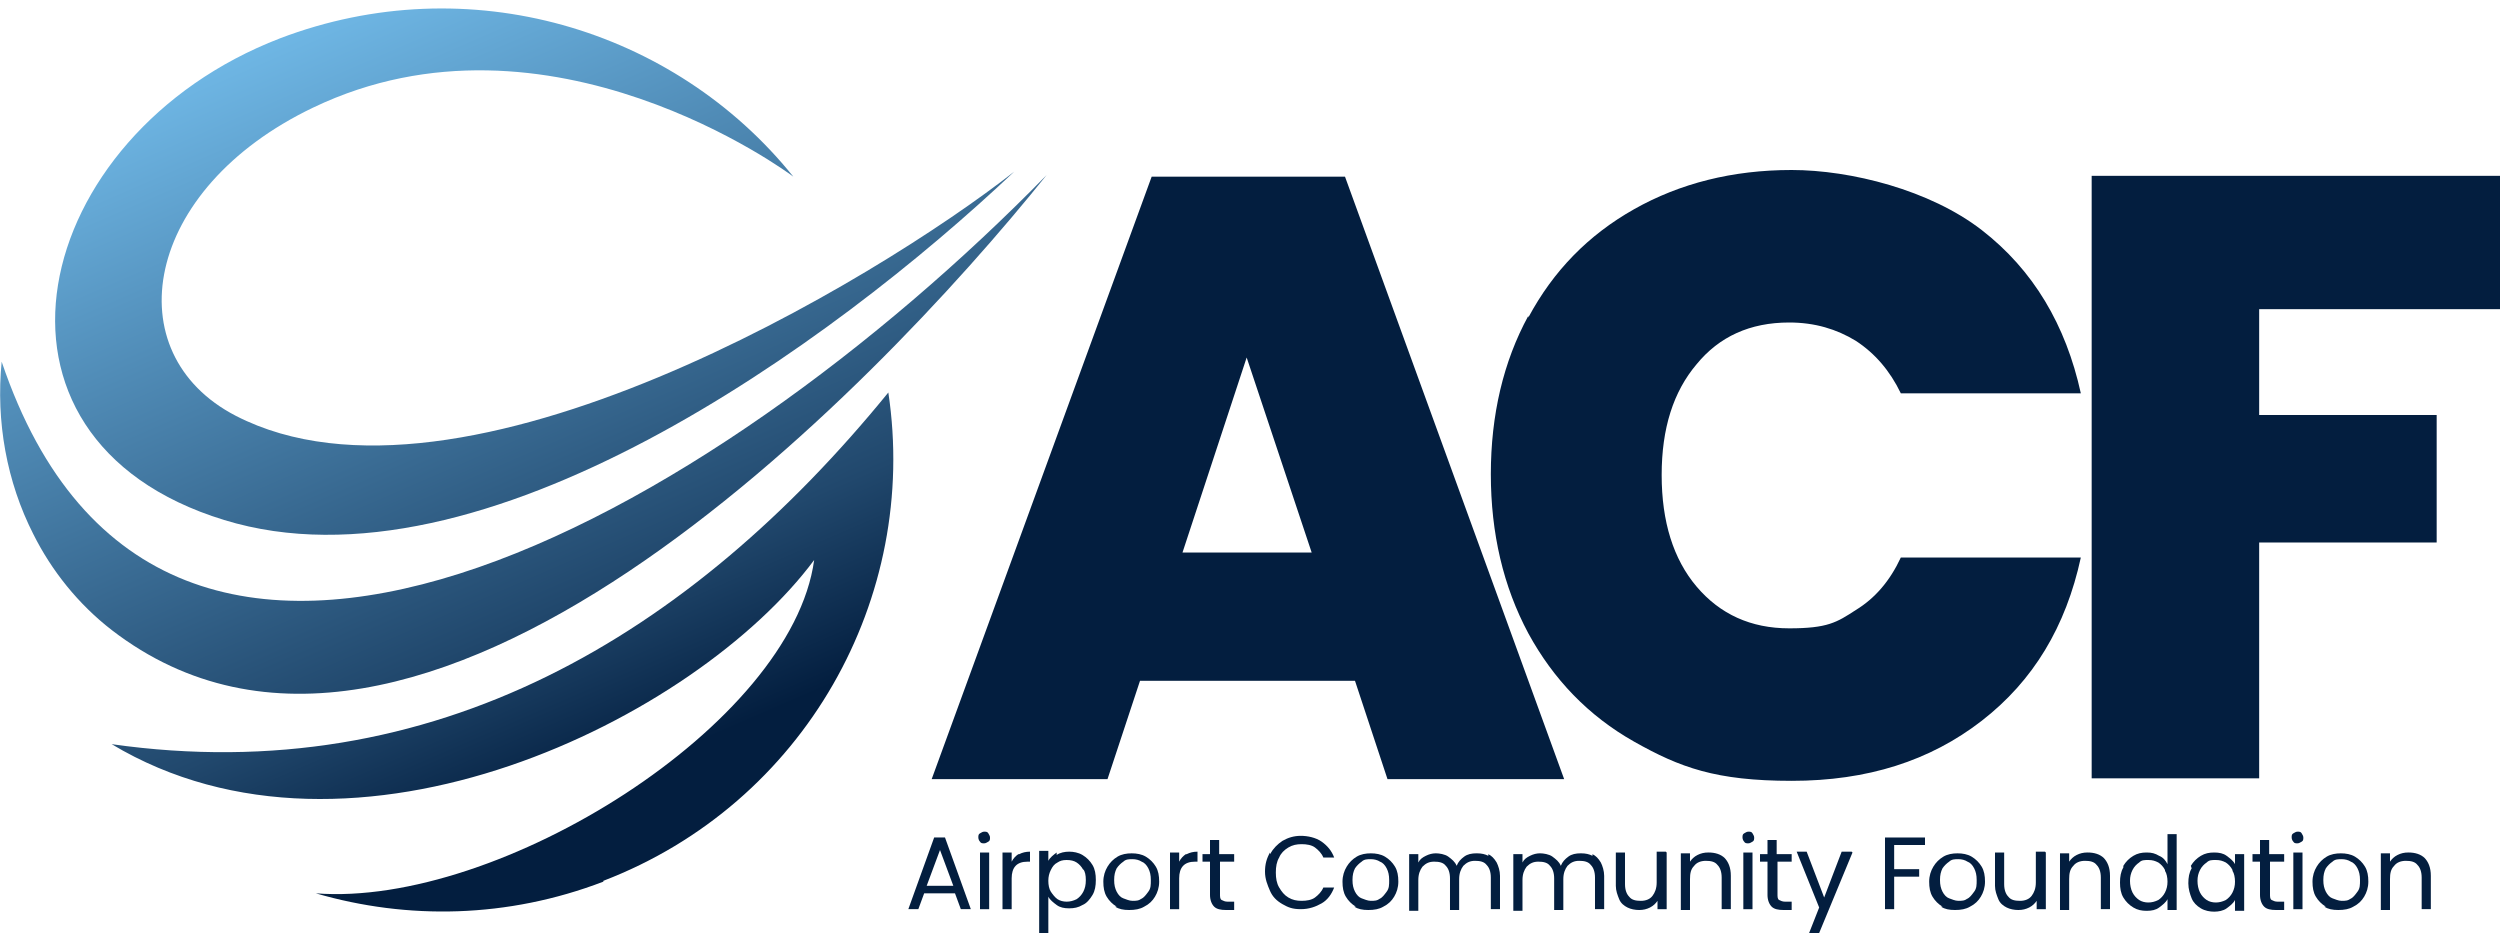
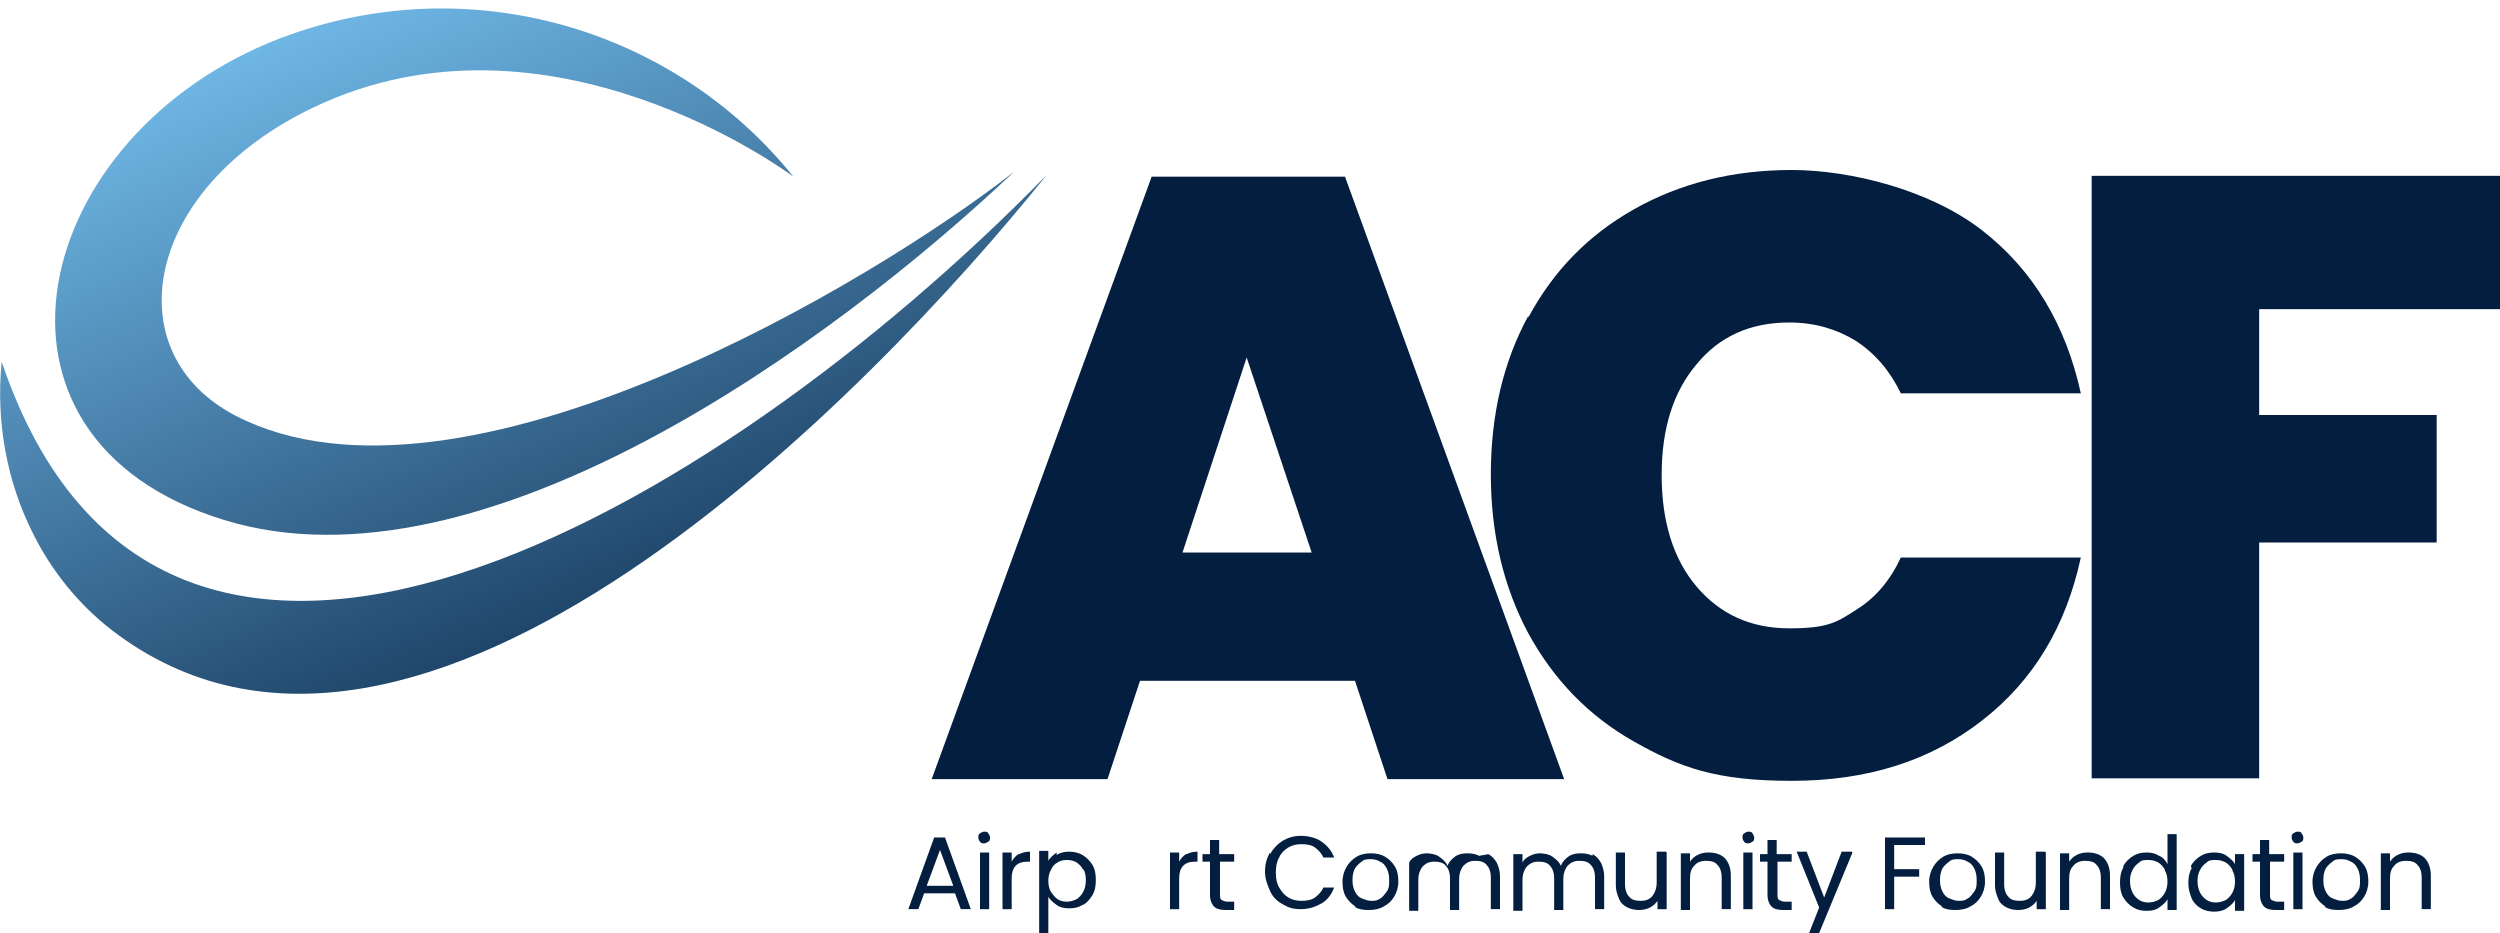
<svg xmlns="http://www.w3.org/2000/svg" xmlns:xlink="http://www.w3.org/1999/xlink" id="Layer_1" version="1.1" viewBox="0 0 300 112">
  <defs>
    <style>
      .st0 {
        fill: url(#ACF_Gradation);
      }

      .st0, .st1, .st2 {
        fill-rule: evenodd;
      }

      .st3 {
        fill: #031e3f;
      }

      .st1 {
        fill: url(#ACF_Gradation2);
      }

      .st2 {
        fill: url(#ACF_Gradation1);
      }
    </style>
    <linearGradient id="ACF_Gradation" data-name="ACF Gradation" x1="49.1" y1="-2.6" x2="92.5" y2="97.3" gradientUnits="userSpaceOnUse">
      <stop offset="0" stop-color="#6fb7e5" />
      <stop offset=".2" stop-color="#5897c3" />
      <stop offset=".7" stop-color="#21486d" />
      <stop offset=".9" stop-color="#031e3f" />
    </linearGradient>
    <linearGradient id="ACF_Gradation1" data-name="ACF Gradation" x1="32.4" y1="4.7" x2="75.8" y2="104.5" xlink:href="#ACF_Gradation" />
    <linearGradient id="ACF_Gradation2" data-name="ACF Gradation" x1="45.7" y1="-1.1" x2="89.1" y2="98.8" xlink:href="#ACF_Gradation" />
  </defs>
  <g>
    <path class="st0" d="M121.7,20.6c-16.3,12.8-66.4,43.2-93.4,29.3-14.5-7.5-11.2-27.2,9.3-37,28.2-13.5,57.1,7.9,57.6,8.3C80.9,3.4,56.2-4,33.6,4.6,3.5,16.2-5.1,52.6,26.9,62.4c30.9,9.5,73-21.2,94.8-41.8" />
-     <path class="st2" d="M72.4,105.7c24.2-9.3,37.9-34,34.2-58.6-23.7,29.1-54.5,47.7-93.2,42.2,29,17.4,70.2-3.1,84.3-22.1-2.7,19.8-37.9,41.7-59.8,40,11,3.2,23,3,34.5-1.4Z" />
    <path class="st1" d="M.2,43.4c-.7,7.2.6,14.4,3.8,20.7,2.2,4.4,5.4,8.4,9.4,11.5,36.6,28.2,91.4-28.7,112.2-54.6C85.7,61.8,19.4,100.3.2,43.4" />
  </g>
  <g>
    <path class="st3" d="M162.5,81.7h-25.7l-3.9,11.8h-21.1l26.4-72.3h23.2l26.3,72.3h-21.2l-3.9-11.8ZM157.4,66.3l-7.8-23.4-7.7,23.4h15.5Z" />
    <path class="st3" d="M183.4,38.1c3-5.6,7.2-9.9,12.7-13,5.5-3.1,11.8-4.7,18.9-4.7s16.6,2.4,22.8,7.2c6.2,4.8,10.1,11.4,11.9,19.6h-21.6c-1.3-2.7-3.1-4.8-5.4-6.3-2.3-1.4-4.9-2.2-8-2.2-4.7,0-8.4,1.7-11.1,5-2.8,3.3-4.2,7.7-4.2,13.3s1.4,10.1,4.2,13.4c2.8,3.3,6.5,5,11.1,5s5.7-.7,8-2.2c2.3-1.4,4.1-3.5,5.4-6.3h21.6c-1.8,8.3-5.7,14.8-11.9,19.6-6.2,4.8-13.7,7.2-22.8,7.2s-13.4-1.6-18.9-4.7c-5.5-3.1-9.7-7.5-12.7-13-3-5.6-4.5-12-4.5-19.1s1.5-13.5,4.5-19Z" />
    <path class="st3" d="M300,21.1v16h-28.9v12.7h21.3v15.3h-21.3v28.3h-20.1V21.1h49Z" />
  </g>
  <g>
    <path class="st3" d="M114.7,107.2h-3.8l-.7,1.9h-1.2l3.1-8.6h1.3l3.1,8.6h-1.2l-.7-1.9ZM114.4,106.3l-1.6-4.3-1.6,4.3h3.1Z" />
    <path class="st3" d="M117.6,101c-.1-.1-.2-.3-.2-.5s0-.4.2-.5.3-.2.5-.2.4,0,.5.2.2.3.2.5,0,.4-.2.5-.3.2-.5.2-.4,0-.5-.2ZM118.7,102.3v6.8h-1.1v-6.8h1.1Z" />
    <path class="st3" d="M122.3,102.5c.4-.2.8-.3,1.3-.3v1.2h-.3c-1.3,0-1.9.7-1.9,2v3.7h-1.1v-6.8h1.1v1.1c.2-.4.5-.7.8-.9Z" />
    <path class="st3" d="M126.8,102.6c.4-.3,1-.4,1.5-.4s1.1.1,1.6.4.9.7,1.2,1.2c.3.5.4,1.1.4,1.8s-.1,1.3-.4,1.8-.7,1-1.2,1.2c-.5.3-1,.4-1.6.4s-1.1-.1-1.5-.4-.8-.6-1-1v4.5h-1.1v-10h1.1v1.2c.2-.4.6-.7,1-1ZM130,104.4c-.2-.4-.5-.7-.8-.9s-.7-.3-1.2-.3-.8.1-1.1.3c-.4.2-.6.5-.8.9s-.3.8-.3,1.3.1,1,.3,1.3.5.7.8.9c.3.2.7.3,1.1.3s.8-.1,1.2-.3c.3-.2.6-.5.8-.9.2-.4.3-.8.3-1.4s-.1-1-.3-1.3Z" />
-     <path class="st3" d="M134,108.8c-.5-.3-.9-.7-1.2-1.2-.3-.5-.4-1.1-.4-1.8s.2-1.3.5-1.8.7-.9,1.2-1.2,1.1-.4,1.7-.4,1.2.1,1.7.4c.5.3.9.7,1.2,1.2.3.5.4,1.1.4,1.8s-.2,1.3-.5,1.8c-.3.5-.7.9-1.3,1.2-.5.3-1.1.4-1.8.4s-1.2-.1-1.7-.4ZM136.9,107.9c.4-.2.6-.5.9-.9s.3-.8.3-1.4-.1-1-.3-1.4c-.2-.4-.5-.7-.8-.8-.3-.2-.7-.3-1.1-.3s-.8,0-1.1.3c-.3.2-.6.5-.8.8-.2.4-.3.8-.3,1.4s.1,1,.3,1.4c.2.4.5.7.8.8s.7.3,1.1.3.8,0,1.1-.3Z" />
    <path class="st3" d="M142.4,102.5c.4-.2.8-.3,1.3-.3v1.2h-.3c-1.3,0-1.9.7-1.9,2v3.7h-1.1v-6.8h1.1v1.1c.2-.4.5-.7.8-.9Z" />
    <path class="st3" d="M146.4,103.3v4c0,.3,0,.6.2.7s.4.2.7.2h.8v1h-1c-.6,0-1.1-.1-1.4-.4-.3-.3-.5-.8-.5-1.4v-4h-.9v-.9h.9v-1.7h1.1v1.7h1.8v.9h-1.8Z" />
    <path class="st3" d="M152.4,102.5c.4-.7.9-1.2,1.5-1.6.7-.4,1.4-.6,2.2-.6s1.8.2,2.5.7,1.2,1.1,1.5,1.9h-1.3c-.2-.5-.6-.9-1-1.2s-1-.4-1.6-.4-1.1.1-1.6.4-.9.7-1.1,1.2c-.3.5-.4,1.1-.4,1.8s.1,1.3.4,1.8c.3.5.6.9,1.1,1.2s1,.4,1.6.4,1.2-.1,1.6-.4.8-.7,1-1.2h1.3c-.3.8-.8,1.5-1.5,1.9s-1.5.7-2.5.7-1.5-.2-2.2-.6c-.7-.4-1.2-.9-1.5-1.6s-.6-1.4-.6-2.3.2-1.6.6-2.3Z" />
    <path class="st3" d="M162.7,108.8c-.5-.3-.9-.7-1.2-1.2-.3-.5-.4-1.1-.4-1.8s.2-1.3.5-1.8.7-.9,1.2-1.2,1.1-.4,1.7-.4,1.2.1,1.7.4c.5.3.9.7,1.2,1.2.3.5.4,1.1.4,1.8s-.2,1.3-.5,1.8c-.3.5-.7.9-1.3,1.2-.5.3-1.1.4-1.8.4s-1.2-.1-1.7-.4ZM165.5,107.9c.4-.2.6-.5.9-.9s.3-.8.3-1.4-.1-1-.3-1.4c-.2-.4-.5-.7-.8-.8-.3-.2-.7-.3-1.1-.3s-.8,0-1.1.3c-.3.2-.6.5-.8.8-.2.4-.3.8-.3,1.4s.1,1,.3,1.4c.2.4.5.7.8.8s.7.3,1.1.3.8,0,1.1-.3Z" />
-     <path class="st3" d="M178.6,102.5c.4.2.7.5,1,1,.2.4.4,1,.4,1.6v4h-1.1v-3.8c0-.7-.2-1.2-.5-1.5-.3-.4-.8-.5-1.4-.5s-1,.2-1.4.6c-.3.4-.5.9-.5,1.6v3.7h-1.1v-3.8c0-.7-.2-1.2-.5-1.5-.3-.4-.8-.5-1.4-.5s-1,.2-1.4.6c-.3.4-.5.9-.5,1.6v3.7h-1.1v-6.8h1.1v1c.2-.4.5-.6.9-.8.4-.2.8-.3,1.2-.3s1.1.1,1.5.4c.4.3.8.6,1,1.1.2-.5.5-.8.9-1.1.4-.3.9-.4,1.5-.4s1,.1,1.4.3Z" />
+     <path class="st3" d="M178.6,102.5c.4.2.7.5,1,1,.2.4.4,1,.4,1.6v4h-1.1v-3.8c0-.7-.2-1.2-.5-1.5-.3-.4-.8-.5-1.4-.5s-1,.2-1.4.6c-.3.4-.5.9-.5,1.6v3.7h-1.1v-3.8c0-.7-.2-1.2-.5-1.5-.3-.4-.8-.5-1.4-.5s-1,.2-1.4.6c-.3.4-.5.9-.5,1.6v3.7h-1.1v-6.8v1c.2-.4.5-.6.9-.8.4-.2.8-.3,1.2-.3s1.1.1,1.5.4c.4.3.8.6,1,1.1.2-.5.5-.8.9-1.1.4-.3.9-.4,1.5-.4s1,.1,1.4.3Z" />
    <path class="st3" d="M191.1,102.5c.4.2.7.5,1,1,.2.4.4,1,.4,1.6v4h-1.1v-3.8c0-.7-.2-1.2-.5-1.5-.3-.4-.8-.5-1.4-.5s-1,.2-1.4.6c-.3.4-.5.9-.5,1.6v3.7h-1.1v-3.8c0-.7-.2-1.2-.5-1.5-.3-.4-.8-.5-1.4-.5s-1,.2-1.4.6c-.3.4-.5.9-.5,1.6v3.7h-1.1v-6.8h1.1v1c.2-.4.5-.6.9-.8.4-.2.8-.3,1.2-.3s1.1.1,1.5.4c.4.3.8.6,1,1.1.2-.5.5-.8.9-1.1.4-.3.9-.4,1.5-.4s1,.1,1.4.3Z" />
    <path class="st3" d="M200,102.3v6.8h-1.1v-1c-.2.3-.5.6-.9.8-.4.2-.8.3-1.3.3s-1-.1-1.4-.3-.8-.5-1-1-.4-1-.4-1.6v-4h1.1v3.8c0,.7.2,1.2.5,1.5.3.4.8.5,1.4.5s1.1-.2,1.4-.6c.3-.4.5-.9.5-1.6v-3.7h1.1Z" />
    <path class="st3" d="M206.9,102.9c.5.5.8,1.2.8,2.2v4h-1.1v-3.8c0-.7-.2-1.2-.5-1.5-.3-.4-.8-.5-1.4-.5s-1.1.2-1.4.6c-.4.4-.5.9-.5,1.6v3.7h-1.1v-6.8h1.1v1c.2-.3.5-.6.9-.8s.8-.3,1.3-.3c.8,0,1.5.2,2,.7Z" />
    <path class="st3" d="M209.3,101c-.1-.1-.2-.3-.2-.5s0-.4.2-.5.3-.2.5-.2.4,0,.5.2.2.3.2.5,0,.4-.2.5-.3.2-.5.2-.4,0-.5-.2ZM210.3,102.3v6.8h-1.1v-6.8h1.1Z" />
    <path class="st3" d="M213.3,103.3v4c0,.3,0,.6.2.7s.4.2.7.2h.8v1h-1c-.6,0-1.1-.1-1.4-.4-.3-.3-.5-.8-.5-1.4v-4h-.9v-.9h.9v-1.7h1.1v1.7h1.8v.9h-1.8Z" />
    <path class="st3" d="M222.3,102.3l-4.1,9.9h-1.2l1.3-3.3-2.7-6.7h1.2l2.1,5.5,2.1-5.5h1.2Z" />
    <path class="st3" d="M231,100.5v.9h-3.7v2.9h3v.9h-3v3.9h-1.1v-8.6h4.9Z" />
    <path class="st3" d="M233.1,108.8c-.5-.3-.9-.7-1.2-1.2-.3-.5-.4-1.1-.4-1.8s.2-1.3.5-1.8.7-.9,1.2-1.2,1.1-.4,1.7-.4,1.2.1,1.7.4c.5.3.9.7,1.2,1.2.3.5.4,1.1.4,1.8s-.2,1.3-.5,1.8c-.3.5-.7.9-1.3,1.2-.5.3-1.1.4-1.8.4s-1.2-.1-1.7-.4ZM236,107.9c.4-.2.6-.5.9-.9s.3-.8.3-1.4-.1-1-.3-1.4c-.2-.4-.5-.7-.8-.8-.3-.2-.7-.3-1.1-.3s-.8,0-1.1.3c-.3.2-.6.5-.8.8-.2.4-.3.8-.3,1.4s.1,1,.3,1.4c.2.4.5.7.8.8s.7.3,1.1.3.8,0,1.1-.3Z" />
    <path class="st3" d="M245.5,102.3v6.8h-1.1v-1c-.2.3-.5.6-.9.8-.4.2-.8.3-1.3.3s-1-.1-1.4-.3-.8-.5-1-1-.4-1-.4-1.6v-4h1.1v3.8c0,.7.2,1.2.5,1.5.3.4.8.5,1.4.5s1.1-.2,1.4-.6c.3-.4.5-.9.5-1.6v-3.7h1.1Z" />
    <path class="st3" d="M252.4,102.9c.5.5.8,1.2.8,2.2v4h-1.1v-3.8c0-.7-.2-1.2-.5-1.5-.3-.4-.8-.5-1.4-.5s-1.1.2-1.4.6c-.4.4-.5.9-.5,1.6v3.7h-1.1v-6.8h1.1v1c.2-.3.5-.6.9-.8s.8-.3,1.3-.3c.8,0,1.5.2,2,.7Z" />
    <path class="st3" d="M254.8,103.9c.3-.5.7-.9,1.2-1.2s1-.4,1.6-.4,1,.1,1.5.4c.5.2.8.6,1,1v-3.6h1.1v9.1h-1.1v-1.3c-.2.4-.6.7-1,1-.4.3-.9.4-1.5.4s-1.1-.1-1.6-.4c-.5-.3-.9-.7-1.2-1.2s-.4-1.1-.4-1.8.1-1.3.4-1.8ZM259.8,104.4c-.2-.4-.5-.7-.8-.9-.4-.2-.7-.3-1.2-.3s-.8,0-1.1.3c-.3.2-.6.5-.8.9-.2.4-.3.8-.3,1.3s.1,1,.3,1.4c.2.4.5.7.8.9.3.2.7.3,1.1.3s.8-.1,1.2-.3c.3-.2.6-.5.8-.9.2-.4.3-.8.3-1.3s-.1-1-.3-1.3Z" />
    <path class="st3" d="M262.9,103.9c.3-.5.7-.9,1.2-1.2s1-.4,1.6-.4,1.1.1,1.5.4c.4.3.8.6,1,1v-1.2h1.1v6.8h-1.1v-1.3c-.2.4-.6.7-1,1s-1,.4-1.5.4-1.1-.1-1.6-.4c-.5-.3-.9-.7-1.1-1.2s-.4-1.1-.4-1.8.1-1.3.4-1.8ZM267.9,104.4c-.2-.4-.5-.7-.8-.9-.4-.2-.7-.3-1.2-.3s-.8,0-1.1.3c-.3.2-.6.5-.8.9-.2.4-.3.8-.3,1.3s.1,1,.3,1.4c.2.4.5.7.8.9.3.2.7.3,1.1.3s.8-.1,1.2-.3c.3-.2.6-.5.8-.9.2-.4.3-.8.3-1.3s-.1-1-.3-1.3Z" />
    <path class="st3" d="M272.4,103.3v4c0,.3,0,.6.2.7s.4.2.7.2h.8v1h-1c-.6,0-1.1-.1-1.4-.4-.3-.3-.5-.8-.5-1.4v-4h-.9v-.9h.9v-1.7h1.1v1.7h1.8v.9h-1.8Z" />
    <path class="st3" d="M275.2,101c-.1-.1-.2-.3-.2-.5s0-.4.2-.5.3-.2.5-.2.4,0,.5.2.2.3.2.5,0,.4-.2.5-.3.2-.5.2-.4,0-.5-.2ZM276.3,102.3v6.8h-1.1v-6.8h1.1Z" />
    <path class="st3" d="M279.1,108.8c-.5-.3-.9-.7-1.2-1.2-.3-.5-.4-1.1-.4-1.8s.2-1.3.5-1.8.7-.9,1.2-1.2,1.1-.4,1.7-.4,1.2.1,1.7.4c.5.3.9.7,1.2,1.2.3.5.4,1.1.4,1.8s-.2,1.3-.5,1.8c-.3.5-.7.9-1.3,1.2-.5.3-1.1.4-1.8.4s-1.2-.1-1.7-.4ZM282,107.9c.4-.2.6-.5.9-.9s.3-.8.3-1.4-.1-1-.3-1.4c-.2-.4-.5-.7-.8-.8-.3-.2-.7-.3-1.1-.3s-.8,0-1.1.3c-.3.2-.6.5-.8.8-.2.4-.3.8-.3,1.4s.1,1,.3,1.4c.2.4.5.7.8.8s.7.3,1.1.3.8,0,1.1-.3Z" />
    <path class="st3" d="M290.9,102.9c.5.5.8,1.2.8,2.2v4h-1.1v-3.8c0-.7-.2-1.2-.5-1.5-.3-.4-.8-.5-1.4-.5s-1.1.2-1.4.6c-.4.4-.5.9-.5,1.6v3.7h-1.1v-6.8h1.1v1c.2-.3.5-.6.9-.8s.8-.3,1.3-.3c.8,0,1.5.2,2,.7Z" />
  </g>
</svg>